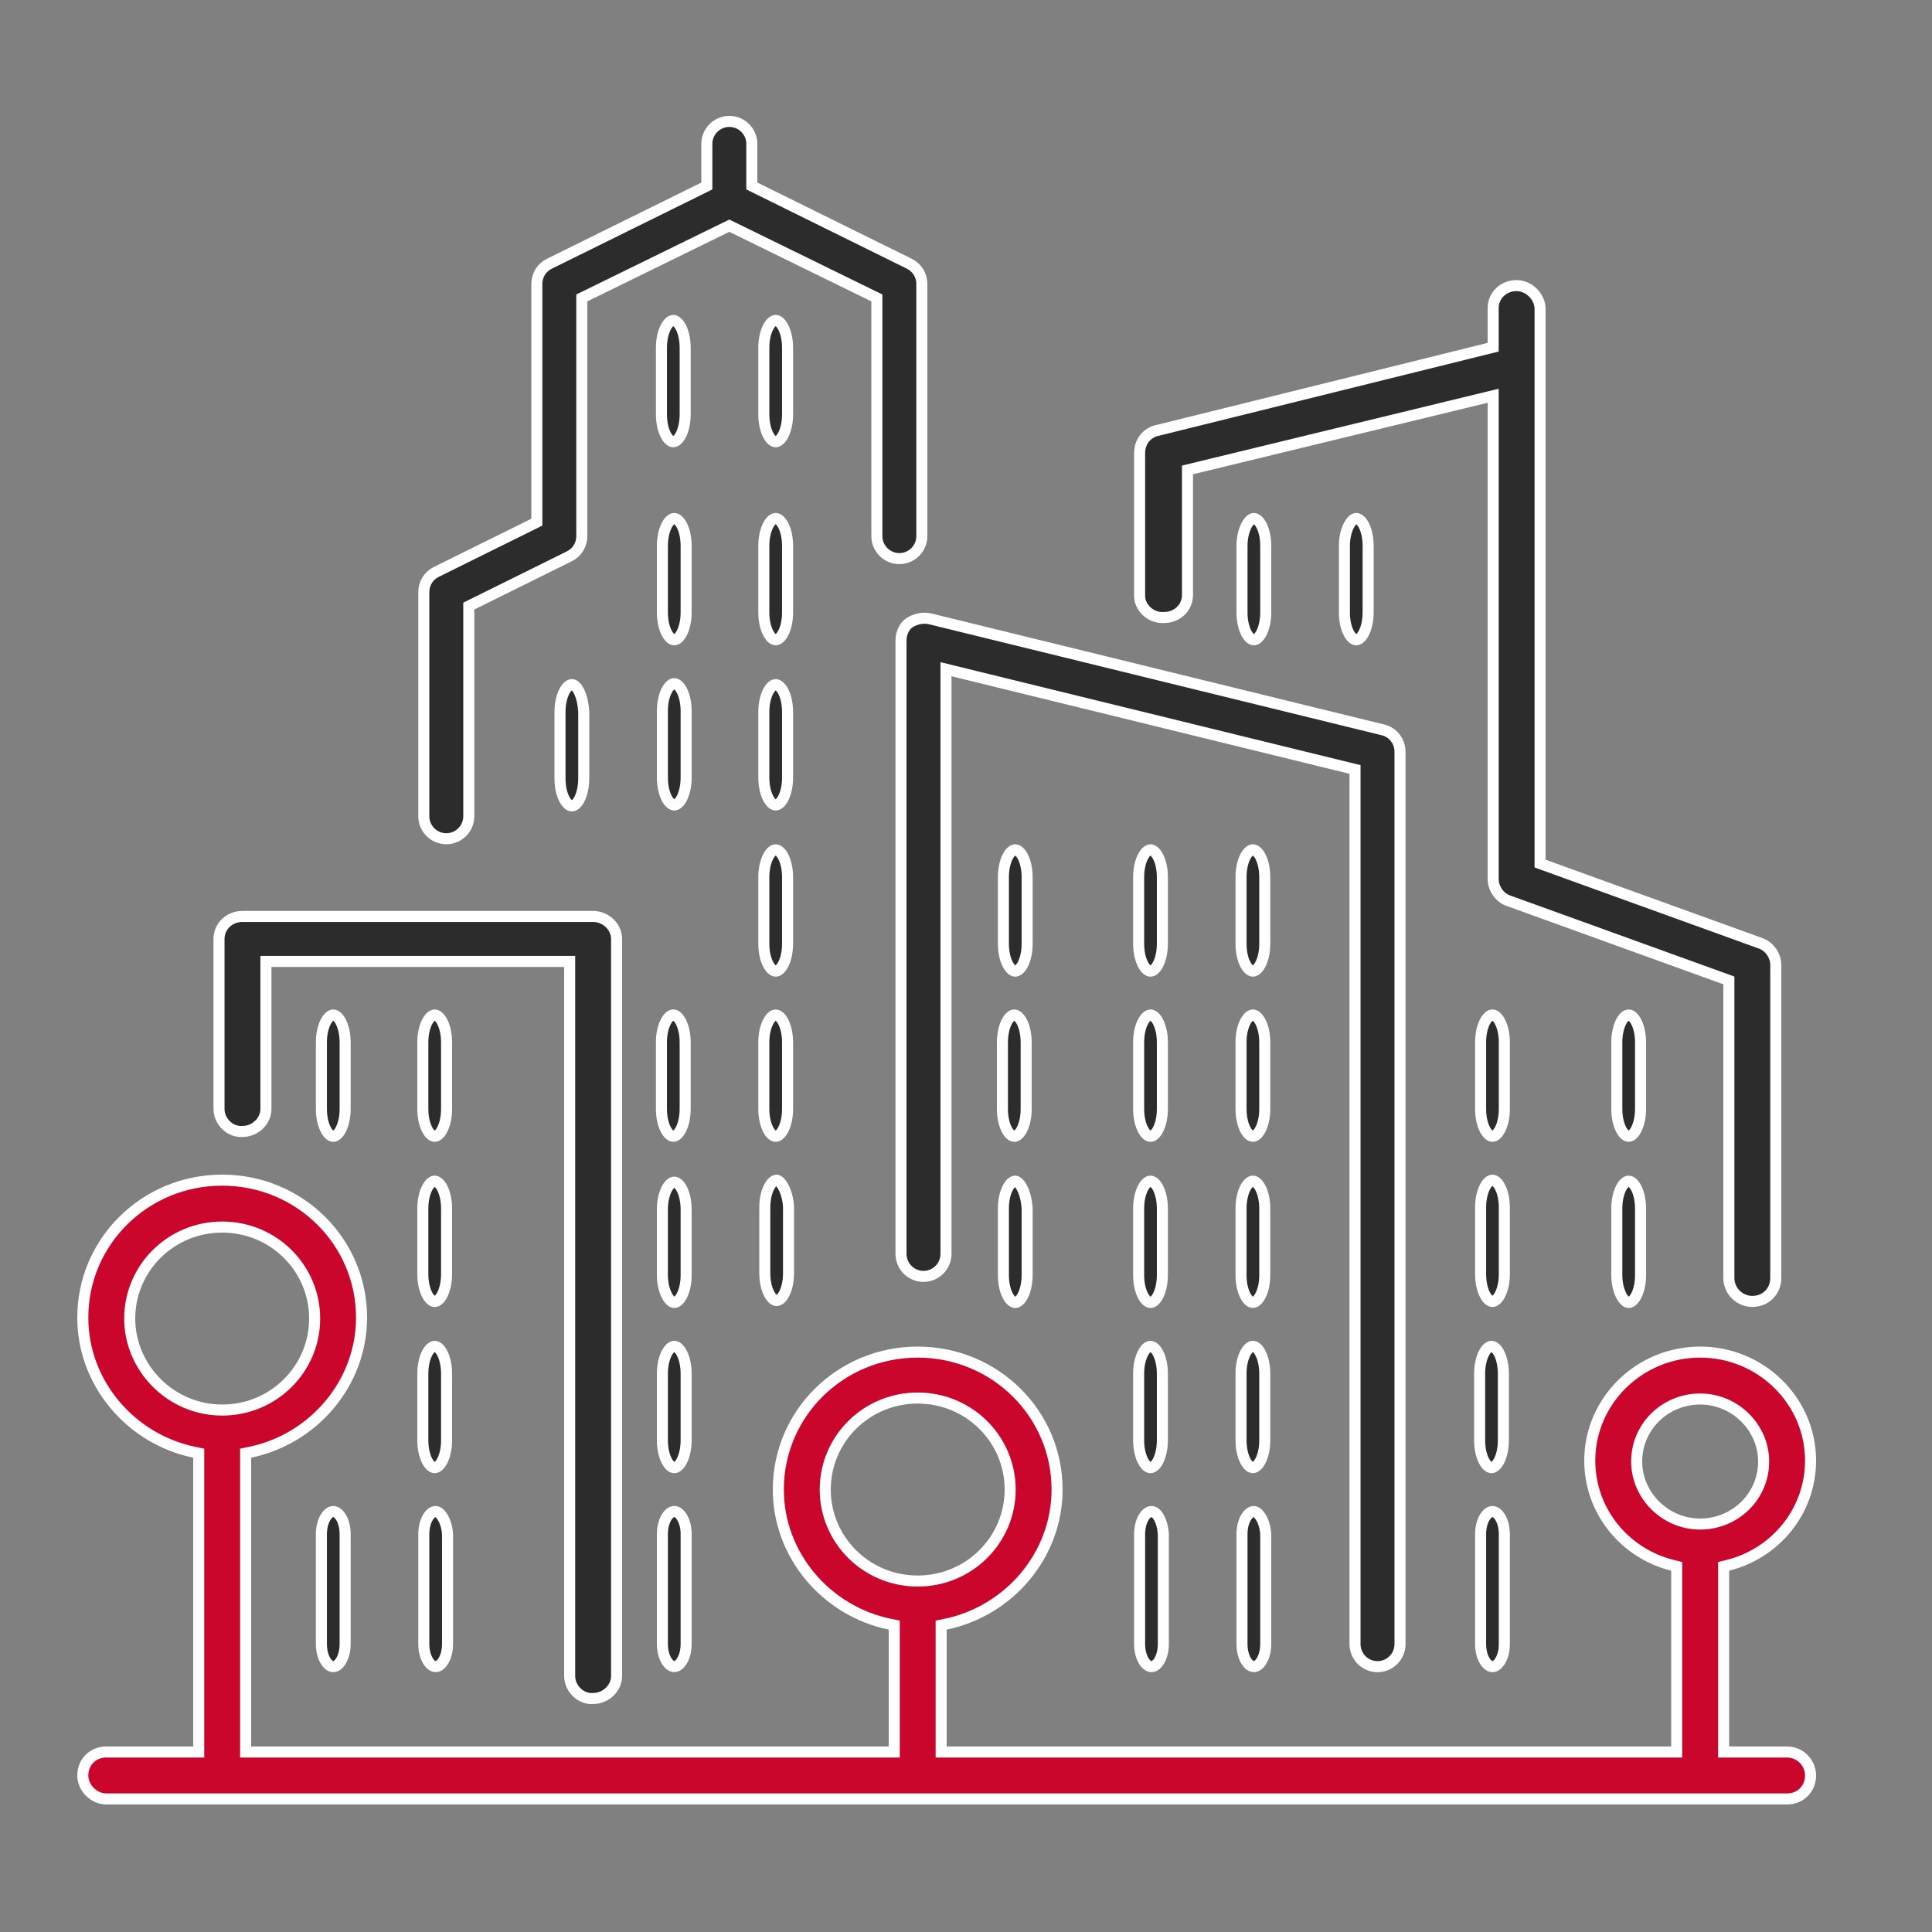
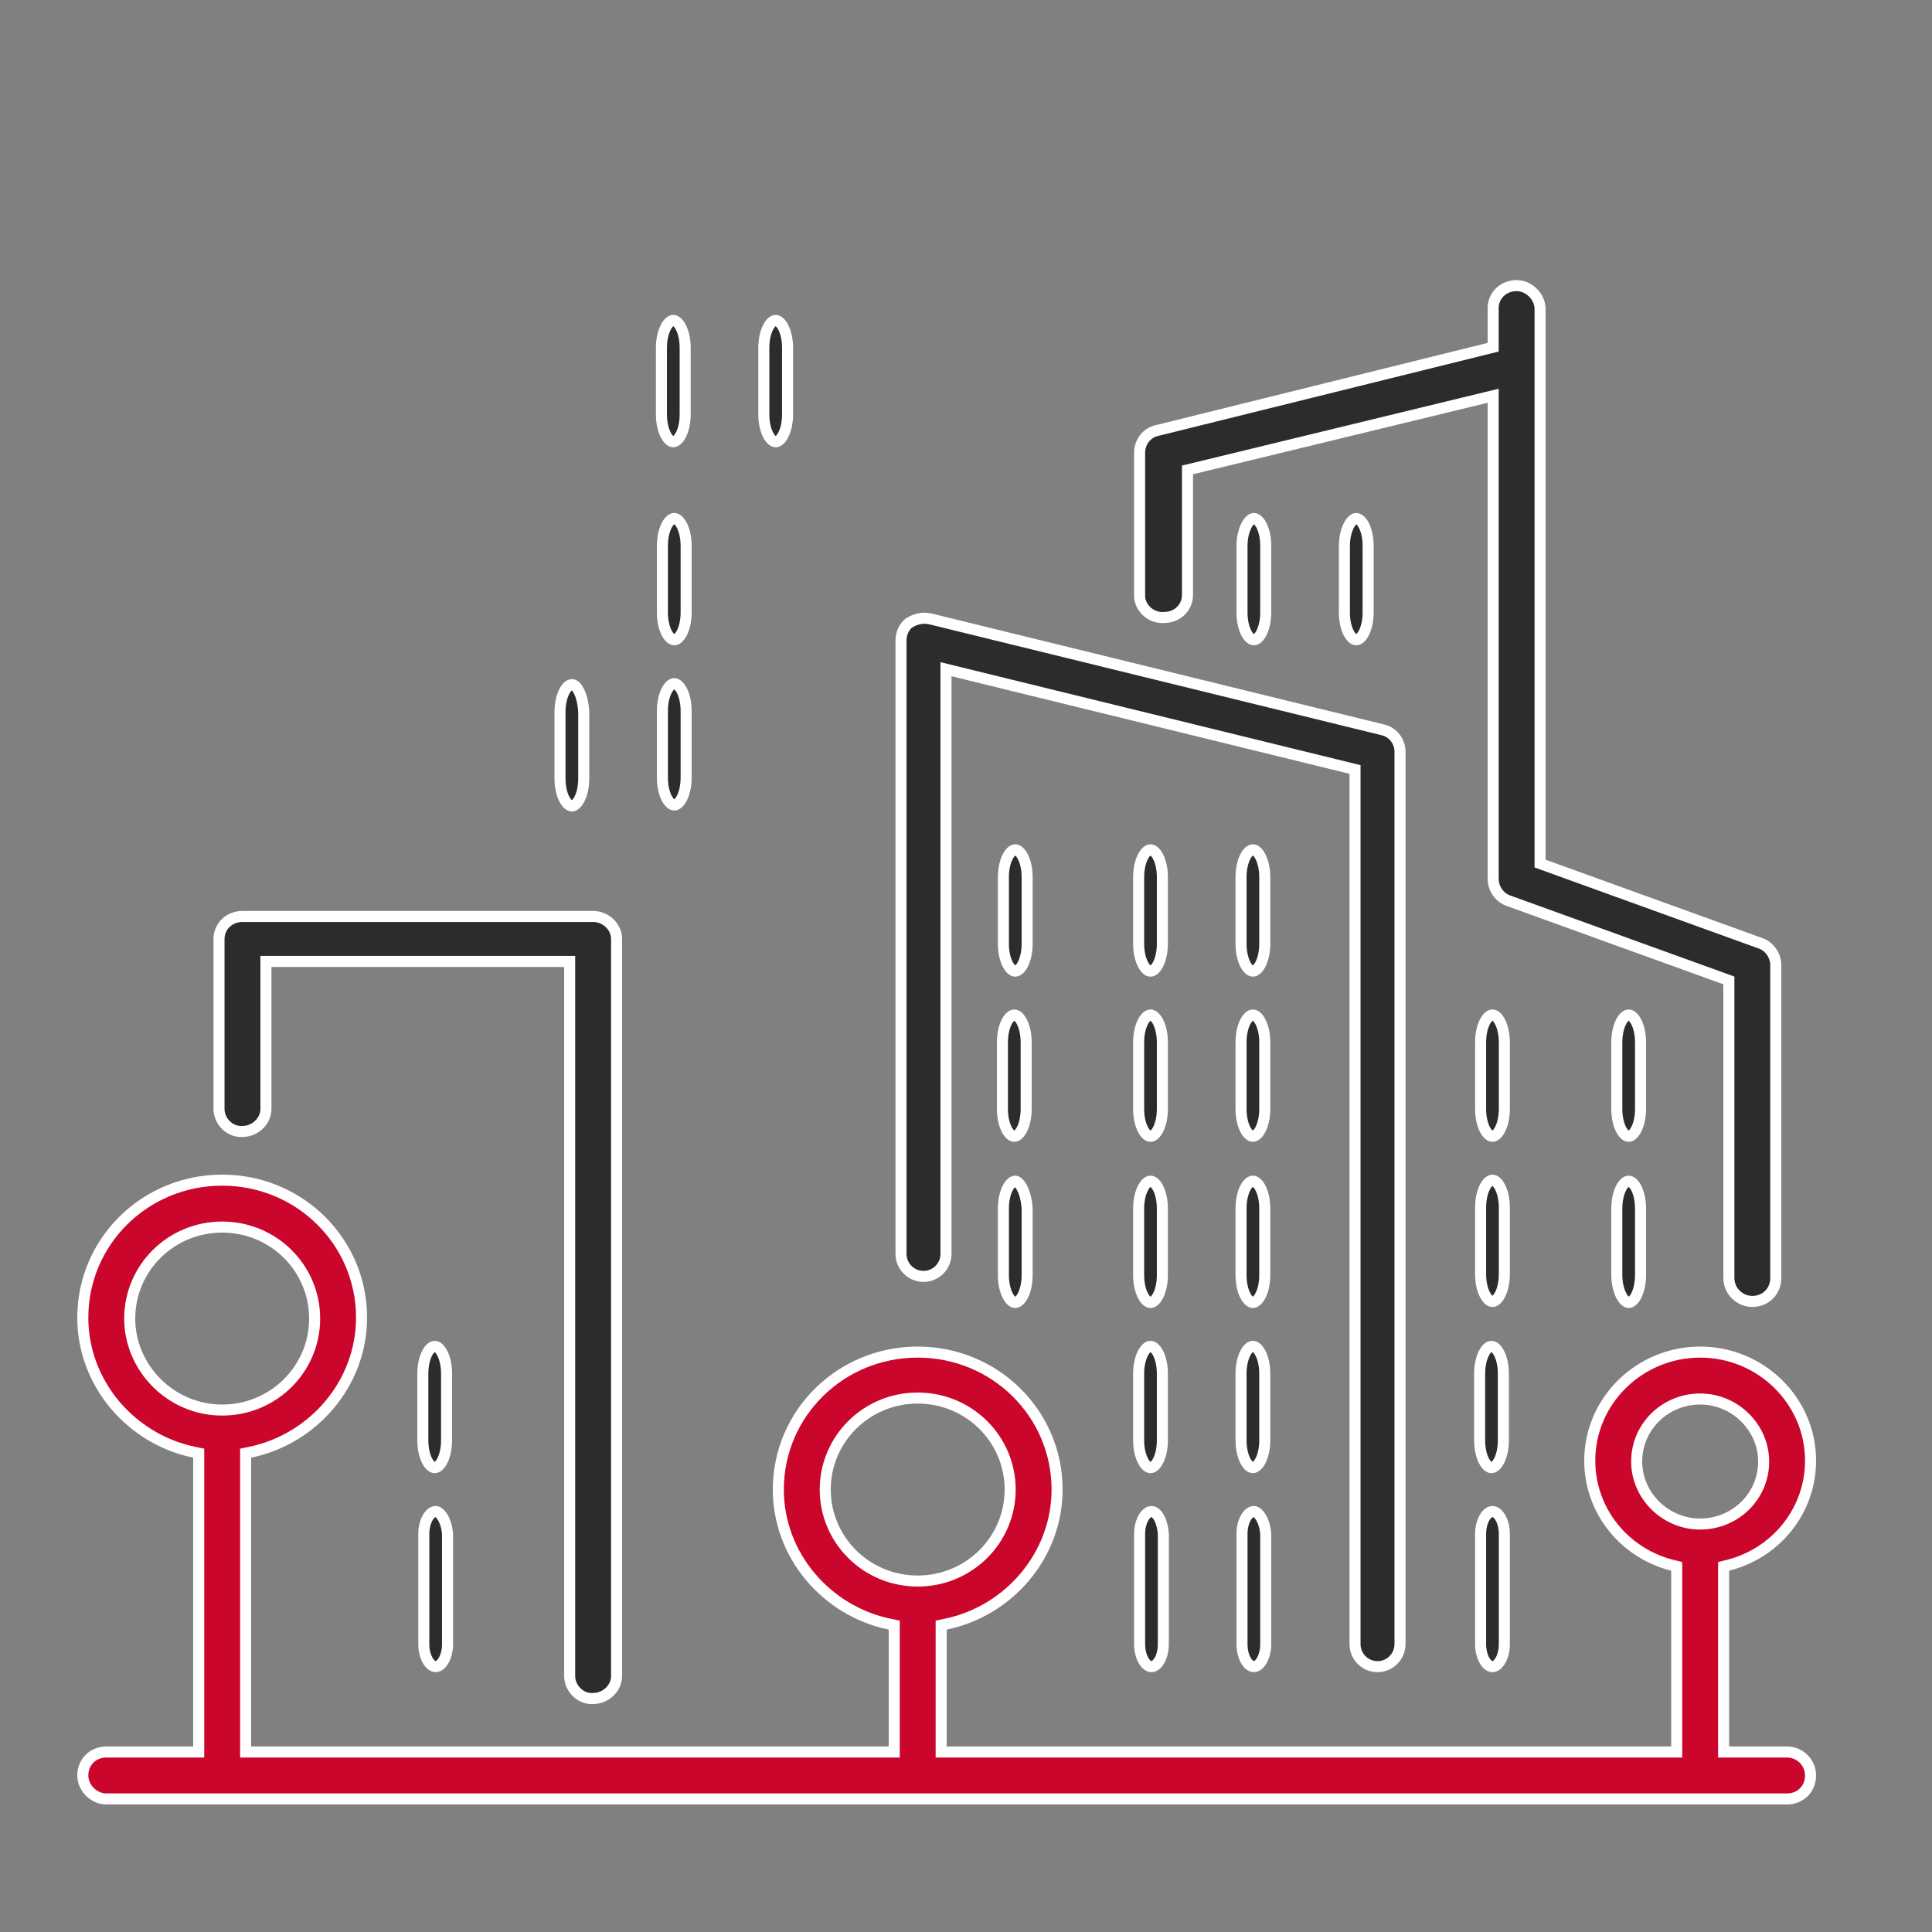
<svg xmlns="http://www.w3.org/2000/svg" width="70" height="70" viewBox="0 0 70 70" fill="none">
  <rect x="0" y="0" width="70" height="70" fill="#808080" stroke="none" />
  <path d="M41.685 42.796C41.751 42.796 41.855 42.848 41.955 43.035C42.05 43.215 42.115 43.479 42.115 43.786V46.201C42.115 46.508 42.05 46.772 41.955 46.952C41.855 47.139 41.751 47.191 41.685 47.191C41.619 47.191 41.515 47.139 41.416 46.952C41.32 46.772 41.255 46.508 41.255 46.201V43.786C41.255 43.479 41.32 43.215 41.416 43.035C41.515 42.848 41.619 42.796 41.685 42.796ZM41.29 55.581C41.29 55.332 41.353 55.116 41.444 54.969C41.537 54.819 41.639 54.766 41.72 54.766C41.797 54.766 41.891 54.815 41.981 54.966C42.07 55.114 42.133 55.333 42.15 55.587V59.571C42.15 59.82 42.087 60.036 41.996 60.183C41.904 60.333 41.801 60.386 41.72 60.386C41.639 60.386 41.537 60.333 41.444 60.183C41.353 60.036 41.29 59.82 41.29 59.571V55.581ZM41.685 36.776C41.751 36.776 41.855 36.828 41.955 37.015C42.05 37.195 42.115 37.459 42.115 37.766V40.181C42.115 40.488 42.05 40.752 41.955 40.932C41.855 41.119 41.751 41.171 41.685 41.171C41.619 41.171 41.515 41.119 41.416 40.932C41.32 40.752 41.255 40.488 41.255 40.181V37.766C41.255 37.459 41.32 37.195 41.416 37.015C41.515 36.828 41.619 36.776 41.685 36.776ZM41.685 48.781C41.751 48.781 41.855 48.833 41.955 49.02C42.05 49.2 42.115 49.464 42.115 49.771V52.186C42.115 52.493 42.05 52.757 41.955 52.937C41.855 53.124 41.751 53.176 41.685 53.176C41.619 53.176 41.515 53.124 41.416 52.937C41.32 52.757 41.255 52.493 41.255 52.186V49.771C41.255 49.464 41.32 49.2 41.416 49.02C41.515 48.833 41.619 48.781 41.685 48.781ZM37.215 34.196C37.215 34.503 37.15 34.767 37.055 34.947C36.955 35.134 36.851 35.186 36.785 35.186C36.719 35.186 36.615 35.134 36.516 34.947C36.42 34.767 36.355 34.503 36.355 34.196V31.781C36.355 31.474 36.42 31.21 36.516 31.03C36.615 30.843 36.719 30.791 36.785 30.791C36.851 30.791 36.955 30.843 37.055 31.03C37.15 31.21 37.215 31.474 37.215 31.781V34.196ZM41.685 30.791C41.751 30.791 41.855 30.843 41.955 31.03C42.05 31.21 42.115 31.474 42.115 31.781V34.196C42.115 34.503 42.05 34.767 41.955 34.947C41.855 35.134 41.751 35.186 41.685 35.186C41.619 35.186 41.515 35.134 41.416 34.947C41.32 34.767 41.255 34.503 41.255 34.196V31.781C41.255 31.474 41.32 31.21 41.416 31.03C41.515 30.843 41.619 30.791 41.685 30.791ZM45 22.191V19.776C45 19.488 45.065 19.223 45.161 19.037C45.264 18.84 45.369 18.786 45.43 18.786C45.496 18.786 45.6 18.838 45.7 19.025C45.795 19.205 45.86 19.469 45.86 19.776V22.191C45.86 22.498 45.795 22.762 45.7 22.942C45.6 23.129 45.496 23.181 45.43 23.181C45.364 23.181 45.26 23.129 45.16 22.942C45.065 22.762 45 22.498 45 22.191ZM36.75 36.776C36.816 36.776 36.92 36.828 37.02 37.015C37.115 37.195 37.18 37.459 37.18 37.766V40.181C37.18 40.488 37.115 40.752 37.02 40.932C36.92 41.119 36.816 41.171 36.75 41.171C36.684 41.171 36.58 41.119 36.48 40.932C36.385 40.752 36.32 40.488 36.32 40.181V37.766C36.32 37.459 36.385 37.195 36.48 37.015C36.58 36.828 36.684 36.776 36.75 36.776ZM48.71 22.191V19.776C48.71 19.488 48.775 19.223 48.871 19.037C48.974 18.84 49.079 18.786 49.14 18.786C49.206 18.786 49.31 18.838 49.41 19.025C49.505 19.205 49.57 19.469 49.57 19.776V22.191C49.57 22.498 49.505 22.762 49.41 22.942C49.31 23.129 49.206 23.181 49.14 23.181C49.074 23.181 48.97 23.129 48.87 22.942C48.775 22.762 48.71 22.498 48.71 22.191ZM36.355 43.786C36.355 43.479 36.42 43.215 36.516 43.035C36.615 42.848 36.719 42.796 36.785 42.796C36.827 42.796 36.924 42.838 37.028 43.035C37.125 43.218 37.198 43.484 37.215 43.791V46.201C37.215 46.508 37.15 46.772 37.055 46.952C36.955 47.139 36.851 47.191 36.785 47.191C36.719 47.191 36.615 47.139 36.516 46.952C36.42 46.772 36.355 46.508 36.355 46.201V43.786ZM54.04 48.781C54.106 48.781 54.21 48.833 54.31 49.02C54.405 49.2 54.47 49.464 54.47 49.771V52.186C54.47 52.493 54.405 52.757 54.31 52.937C54.21 53.124 54.106 53.176 54.04 53.176C53.974 53.176 53.87 53.124 53.77 52.937C53.675 52.757 53.61 52.493 53.61 52.186V49.771C53.61 49.464 53.675 49.2 53.77 49.02C53.87 48.833 53.974 48.781 54.04 48.781ZM54.505 59.571C54.505 59.82 54.443 60.036 54.351 60.183C54.258 60.333 54.156 60.386 54.075 60.386C53.995 60.386 53.892 60.333 53.799 60.183C53.708 60.036 53.645 59.82 53.645 59.571V55.581C53.645 55.332 53.708 55.116 53.799 54.969C53.892 54.819 53.995 54.766 54.075 54.766C54.156 54.766 54.258 54.819 54.351 54.969C54.443 55.116 54.505 55.332 54.505 55.581V59.571ZM59.44 46.201C59.44 46.508 59.375 46.772 59.28 46.952C59.18 47.139 59.076 47.191 59.01 47.191C58.949 47.191 58.844 47.137 58.741 46.94C58.645 46.754 58.58 46.489 58.58 46.201V43.786C58.58 43.479 58.645 43.215 58.74 43.035C58.84 42.848 58.944 42.796 59.01 42.796C59.076 42.796 59.18 42.848 59.28 43.035C59.375 43.215 59.44 43.479 59.44 43.786V46.201Z" fill="#2C2C2C" stroke="white" stroke-width="0.4" />
  <path d="M42.175 22.373V22.373L42.163 22.374C41.681 22.402 41.29 22.001 41.29 21.593V16.413C41.29 16.012 41.545 15.678 41.937 15.594L41.937 15.594L41.943 15.593L53.948 12.618L54.1 12.58V12.423V11.163C54.1 10.718 54.461 10.348 54.95 10.348C55.399 10.348 55.8 10.749 55.8 11.198V31.148V31.289L55.932 31.337L63.772 34.172L63.772 34.172L63.777 34.173C64.111 34.285 64.34 34.625 64.34 34.963V46.303C64.34 46.788 63.974 47.153 63.49 47.153C63.036 47.153 62.64 46.784 62.64 46.303V35.663V35.523L62.508 35.475L54.668 32.64L54.668 32.64L54.663 32.639C54.329 32.527 54.1 32.187 54.1 31.848V14.593V14.339L53.853 14.399L43.178 16.989L43.025 17.026V17.183V21.558C43.025 22.004 42.664 22.373 42.175 22.373Z" fill="#2C2C2C" stroke="white" stroke-width="0.4" />
  <path d="M59.44 40.18C59.44 40.487 59.375 40.751 59.279 40.931C59.18 41.118 59.075 41.17 59.01 41.17C58.944 41.17 58.84 41.118 58.74 40.931C58.645 40.751 58.58 40.487 58.58 40.18V37.765C58.58 37.458 58.645 37.194 58.74 37.014C58.84 36.827 58.944 36.775 59.01 36.775C59.075 36.775 59.18 36.827 59.279 37.014C59.375 37.194 59.44 37.458 59.44 37.765V40.18ZM54.505 40.18C54.505 40.487 54.44 40.751 54.344 40.931C54.245 41.118 54.14 41.17 54.075 41.17C54.009 41.17 53.905 41.118 53.805 40.931C53.71 40.751 53.645 40.487 53.645 40.18V37.765C53.645 37.458 53.71 37.194 53.805 37.014C53.905 36.827 54.009 36.775 54.075 36.775C54.14 36.775 54.245 36.827 54.344 37.014C54.44 37.194 54.505 37.458 54.505 37.765V40.18ZM54.075 47.155C54.009 47.155 53.905 47.103 53.805 46.916C53.71 46.736 53.645 46.472 53.645 46.165V43.75C53.645 43.443 53.71 43.179 53.805 42.999C53.905 42.812 54.009 42.76 54.075 42.76C54.14 42.76 54.245 42.812 54.344 42.999C54.44 43.179 54.505 43.443 54.505 43.75V46.165C54.505 46.472 54.44 46.736 54.344 46.916C54.245 47.103 54.14 47.155 54.075 47.155ZM45.395 30.79C45.46 30.79 45.565 30.842 45.664 31.029C45.76 31.209 45.825 31.473 45.825 31.78V34.195C45.825 34.502 45.76 34.766 45.664 34.946C45.565 35.133 45.46 35.185 45.395 35.185C45.329 35.185 45.225 35.133 45.125 34.946C45.03 34.766 44.965 34.502 44.965 34.195V31.78C44.965 31.473 45.03 31.209 45.125 31.029C45.225 30.842 45.329 30.79 45.395 30.79ZM45.395 36.775C45.46 36.775 45.565 36.827 45.664 37.014C45.76 37.194 45.825 37.458 45.825 37.765V40.18C45.825 40.487 45.76 40.751 45.664 40.931C45.565 41.118 45.46 41.17 45.395 41.17C45.329 41.17 45.225 41.118 45.125 40.931C45.03 40.751 44.965 40.487 44.965 40.18V37.765C44.965 37.458 45.03 37.194 45.125 37.014C45.225 36.827 45.329 36.775 45.395 36.775ZM45.395 48.78C45.46 48.78 45.565 48.832 45.664 49.019C45.76 49.199 45.825 49.463 45.825 49.77V52.185C45.825 52.492 45.76 52.756 45.664 52.935C45.565 53.123 45.46 53.175 45.395 53.175C45.329 53.175 45.225 53.123 45.125 52.935C45.03 52.756 44.965 52.492 44.965 52.185V49.77C44.965 49.463 45.03 49.199 45.125 49.019C45.225 48.832 45.329 48.78 45.395 48.78ZM45 55.58C45 55.331 45.062 55.115 45.153 54.968C45.246 54.818 45.349 54.765 45.43 54.765C45.486 54.765 45.581 54.809 45.68 54.968C45.773 55.118 45.843 55.336 45.86 55.586V59.57C45.86 59.819 45.797 60.035 45.706 60.182C45.613 60.332 45.51 60.385 45.43 60.385C45.349 60.385 45.246 60.332 45.153 60.182C45.062 60.035 45 59.819 45 59.57V55.58ZM45.395 42.795C45.46 42.795 45.565 42.847 45.664 43.034C45.76 43.214 45.825 43.478 45.825 43.785V46.2C45.825 46.507 45.76 46.771 45.664 46.95C45.565 47.138 45.46 47.19 45.395 47.19C45.329 47.19 45.225 47.138 45.125 46.95C45.03 46.771 44.965 46.507 44.965 46.2V43.785C44.965 43.478 45.03 43.214 45.125 43.034C45.225 42.847 45.329 42.795 45.395 42.795Z" fill="#2C2C2C" stroke="white" stroke-width="0.4" />
  <path d="M34.523 24.307L34.275 24.246V24.501V45.431C34.275 45.88 33.91 46.246 33.46 46.246C33.011 46.246 32.645 45.88 32.645 45.431V23.206C32.645 22.946 32.761 22.699 32.941 22.567C33.182 22.419 33.441 22.365 33.695 22.421C33.695 22.421 33.696 22.421 33.697 22.421L50.108 26.445L50.11 26.446C50.47 26.529 50.725 26.865 50.725 27.231V59.571C50.725 60.02 50.36 60.386 49.91 60.386C49.461 60.386 49.095 60.02 49.095 59.571V28.036V27.879L48.943 27.842L34.523 24.307ZM24.43 29.166C24.364 29.166 24.26 29.114 24.16 28.927C24.065 28.747 24 28.483 24 28.176V25.761C24 25.454 24.065 25.19 24.16 25.01C24.26 24.823 24.364 24.771 24.43 24.771C24.496 24.771 24.6 24.823 24.7 25.01C24.795 25.19 24.86 25.454 24.86 25.761V28.176C24.86 28.483 24.795 28.747 24.7 28.927C24.6 29.114 24.496 29.166 24.43 29.166ZM24.86 22.191C24.86 22.498 24.795 22.762 24.7 22.942C24.6 23.129 24.496 23.181 24.43 23.181C24.364 23.181 24.26 23.129 24.16 22.942C24.065 22.762 24 22.498 24 22.191V19.776C24 19.469 24.065 19.205 24.16 19.025C24.26 18.838 24.364 18.786 24.43 18.786C24.496 18.786 24.6 18.838 24.7 19.025C24.795 19.205 24.86 19.469 24.86 19.776V22.191ZM15.75 48.781C15.816 48.781 15.92 48.833 16.02 49.02C16.115 49.2 16.18 49.464 16.18 49.771V52.186C16.18 52.493 16.115 52.757 16.02 52.937C15.92 53.124 15.816 53.176 15.75 53.176C15.684 53.176 15.58 53.124 15.48 52.937C15.385 52.757 15.32 52.493 15.32 52.186V49.771C15.32 49.464 15.385 49.2 15.48 49.02C15.58 48.833 15.684 48.781 15.75 48.781Z" fill="#2C2C2C" stroke="white" stroke-width="0.4" />
  <path d="M8.785 40.995V40.995L8.773 40.995C8.336 41.023 7.935 40.633 7.935 40.18V34.02C7.935 33.575 8.296 33.205 8.785 33.205H21.49C21.949 33.205 22.34 33.579 22.34 34.02V60.725C22.34 61.166 21.949 61.54 21.49 61.54V61.54L21.478 61.541C21.041 61.568 20.64 61.178 20.64 60.725V35.035V34.835H20.44H9.835H9.635V35.035V40.18C9.635 40.621 9.244 40.995 8.785 40.995ZM20.29 25.795C20.29 25.488 20.355 25.224 20.451 25.044C20.55 24.857 20.655 24.805 20.72 24.805C20.782 24.805 20.878 24.852 20.975 25.042C21.068 25.223 21.133 25.489 21.15 25.8V28.21C21.15 28.517 21.085 28.781 20.99 28.961C20.89 29.148 20.786 29.2 20.72 29.2C20.655 29.2 20.55 29.148 20.451 28.961C20.355 28.781 20.29 28.517 20.29 28.21V25.795ZM24.395 11.61C24.461 11.61 24.565 11.662 24.665 11.85C24.76 12.029 24.825 12.293 24.825 12.6V15.015C24.825 15.322 24.76 15.586 24.665 15.766C24.565 15.953 24.461 16.005 24.395 16.005C24.33 16.005 24.225 15.953 24.126 15.766C24.03 15.586 23.965 15.322 23.965 15.015V12.6C23.965 12.293 24.03 12.029 24.126 11.85C24.225 11.662 24.33 11.61 24.395 11.61ZM15.355 55.58C15.355 55.331 15.418 55.115 15.509 54.968C15.602 54.818 15.705 54.765 15.785 54.765C15.841 54.765 15.937 54.809 16.035 54.968C16.128 55.118 16.199 55.337 16.215 55.587V59.57C16.215 59.819 16.153 60.035 16.061 60.182C15.969 60.332 15.866 60.385 15.785 60.385C15.705 60.385 15.602 60.332 15.509 60.182C15.418 60.035 15.355 59.819 15.355 59.57V55.58Z" fill="#2C2C2C" stroke="white" stroke-width="0.4" />
  <path d="M62.45 63.279V63.479H62.65H64.75C65.23 63.479 65.6 63.875 65.6 64.329C65.6 64.813 65.234 65.179 64.75 65.179H3.85C3.4 65.179 3 64.778 3 64.329C3 63.844 3.365 63.479 3.85 63.479H7H7.2V63.279V52.814V52.651L7.04 52.618C4.748 52.146 3 50.124 3 47.739C3 44.982 5.253 42.759 8.05 42.759C10.847 42.759 13.1 44.982 13.1 47.739C13.1 50.124 11.351 52.146 9.059 52.618L8.9 52.651V52.814V63.279V63.479H9.1H32.2H32.4V63.279V59.044V58.881L32.24 58.848C29.948 58.376 28.2 56.354 28.2 53.969C28.2 51.212 30.453 48.989 33.25 48.989C36.047 48.989 38.3 51.212 38.3 53.969C38.3 56.354 36.551 58.376 34.26 58.848L34.1 58.881V59.044V63.279V63.479H34.3H60.55H60.75V63.279V56.909V56.752L60.598 56.715C58.863 56.281 57.6 54.748 57.6 52.919C57.6 50.757 59.397 48.989 61.6 48.989C63.803 48.989 65.6 50.757 65.6 52.919C65.6 54.748 64.336 56.281 62.601 56.715L62.45 56.752V56.909V63.279ZM8.05 44.459C6.191 44.459 4.7 45.947 4.7 47.774C4.7 49.564 6.189 51.089 8.05 51.089C9.909 51.089 11.4 49.6 11.4 47.774C11.4 45.947 9.909 44.459 8.05 44.459ZM33.25 50.654C31.391 50.654 29.9 52.142 29.9 53.969C29.9 55.795 31.391 57.284 33.25 57.284C35.109 57.284 36.6 55.795 36.6 53.969C36.6 52.142 35.109 50.654 33.25 50.654ZM61.6 50.689C60.339 50.689 59.3 51.684 59.3 52.954C59.3 54.186 60.337 55.219 61.6 55.219C62.861 55.219 63.9 54.223 63.9 52.954C63.9 51.721 62.863 50.689 61.6 50.689Z" fill="#CA062C" stroke="white" stroke-width="0.4" />
-   <path d="M11.645 59.571V55.581C11.645 55.332 11.708 55.116 11.799 54.969C11.892 54.819 11.995 54.766 12.075 54.766C12.156 54.766 12.259 54.819 12.351 54.969C12.443 55.116 12.505 55.332 12.505 55.581V59.571C12.505 59.82 12.443 60.036 12.351 60.183C12.259 60.333 12.156 60.386 12.075 60.386C11.995 60.386 11.892 60.333 11.799 60.183C11.708 60.036 11.645 59.82 11.645 59.571ZM15.75 36.776C15.816 36.776 15.92 36.828 16.02 37.015C16.115 37.195 16.18 37.459 16.18 37.766V40.181C16.18 40.488 16.115 40.752 16.02 40.932C15.92 41.119 15.816 41.171 15.75 41.171C15.685 41.171 15.58 41.119 15.481 40.932C15.385 40.752 15.32 40.488 15.32 40.181V37.766C15.32 37.459 15.385 37.195 15.481 37.015C15.58 36.828 15.685 36.776 15.75 36.776ZM15.75 42.796C15.816 42.796 15.92 42.848 16.02 43.035C16.115 43.215 16.18 43.479 16.18 43.786V46.166C16.18 46.473 16.115 46.737 16.02 46.917C15.92 47.104 15.816 47.156 15.75 47.156C15.685 47.156 15.58 47.104 15.481 46.917C15.385 46.737 15.32 46.473 15.32 46.166V43.786C15.32 43.479 15.385 43.215 15.481 43.035C15.58 42.848 15.685 42.796 15.75 42.796ZM11.645 40.181V37.766C11.645 37.459 11.71 37.195 11.806 37.015C11.905 36.828 12.01 36.776 12.075 36.776C12.141 36.776 12.245 36.828 12.345 37.015C12.44 37.195 12.505 37.459 12.505 37.766V40.181C12.505 40.488 12.44 40.752 12.345 40.932C12.245 41.119 12.141 41.171 12.075 41.171C12.01 41.171 11.905 41.119 11.806 40.932C11.71 40.752 11.645 40.488 11.645 40.181ZM24.86 46.201C24.86 46.508 24.795 46.772 24.7 46.952C24.6 47.139 24.496 47.191 24.43 47.191C24.37 47.191 24.264 47.137 24.162 46.94C24.065 46.754 24 46.489 24 46.201V43.821C24 43.514 24.065 43.25 24.161 43.07C24.26 42.883 24.365 42.831 24.43 42.831C24.496 42.831 24.6 42.883 24.7 43.07C24.795 43.25 24.86 43.514 24.86 43.821V46.201ZM28.105 30.791C28.171 30.791 28.275 30.843 28.375 31.03C28.47 31.21 28.535 31.474 28.535 31.781V34.196C28.535 34.503 28.47 34.767 28.375 34.947C28.275 35.134 28.171 35.186 28.105 35.186C28.04 35.186 27.935 35.134 27.836 34.947C27.74 34.767 27.675 34.503 27.675 34.196V31.781C27.675 31.474 27.74 31.21 27.836 31.03C27.935 30.843 28.04 30.791 28.105 30.791ZM28.105 24.806C28.171 24.806 28.275 24.858 28.375 25.045C28.47 25.225 28.535 25.489 28.535 25.796V28.176C28.535 28.483 28.47 28.747 28.375 28.927C28.275 29.114 28.171 29.166 28.105 29.166C28.04 29.166 27.935 29.114 27.836 28.927C27.74 28.747 27.675 28.483 27.675 28.176V25.796C27.675 25.489 27.74 25.225 27.836 25.045C27.935 24.858 28.04 24.806 28.105 24.806ZM28.105 36.776C28.171 36.776 28.275 36.828 28.375 37.015C28.47 37.195 28.535 37.459 28.535 37.766V40.181C28.535 40.488 28.47 40.752 28.375 40.932C28.275 41.119 28.171 41.171 28.105 41.171C28.04 41.171 27.935 41.119 27.836 40.932C27.74 40.752 27.675 40.488 27.675 40.181V37.766C27.675 37.459 27.74 37.195 27.836 37.015C27.935 36.828 28.04 36.776 28.105 36.776ZM27.71 43.751C27.71 43.444 27.775 43.18 27.871 43C27.97 42.813 28.075 42.761 28.14 42.761C28.157 42.761 28.189 42.768 28.235 42.809C28.283 42.85 28.334 42.916 28.384 43.009C28.482 43.194 28.554 43.451 28.57 43.722V46.131C28.57 46.438 28.505 46.702 28.41 46.882C28.31 47.069 28.206 47.121 28.14 47.121C28.075 47.121 27.97 47.069 27.871 46.882C27.775 46.702 27.71 46.438 27.71 46.131V43.751ZM28.105 18.786C28.171 18.786 28.275 18.838 28.375 19.025C28.47 19.205 28.535 19.469 28.535 19.776V22.191C28.535 22.498 28.47 22.762 28.375 22.942C28.275 23.129 28.171 23.181 28.105 23.181C28.04 23.181 27.935 23.129 27.836 22.942C27.74 22.762 27.675 22.498 27.675 22.191V19.776C27.675 19.469 27.74 19.205 27.836 19.025C27.935 18.838 28.04 18.786 28.105 18.786ZM24.43 53.176C24.365 53.176 24.26 53.124 24.161 52.937C24.065 52.757 24 52.493 24 52.186V49.771C24 49.464 24.065 49.2 24.161 49.02C24.26 48.833 24.365 48.781 24.43 48.781C24.496 48.781 24.6 48.833 24.7 49.02C24.795 49.2 24.86 49.464 24.86 49.771V52.186C24.86 52.493 24.795 52.757 24.7 52.937C24.6 53.124 24.496 53.176 24.43 53.176Z" fill="#2C2C2C" stroke="white" stroke-width="0.4" />
-   <path d="M17.096 21.905L16.985 21.96V22.084V29.574C16.985 30.024 16.62 30.389 16.17 30.389C15.721 30.389 15.355 30.024 15.355 29.574V21.454C15.355 21.143 15.524 20.864 15.805 20.723C15.805 20.723 15.805 20.723 15.805 20.723L19.339 18.974L19.45 18.918V18.794V10.289C19.45 9.979 19.619 9.699 19.899 9.558C19.899 9.558 19.9 9.558 19.9 9.558L25.499 6.794L25.61 6.739V6.614V5.214C25.61 4.765 25.976 4.399 26.425 4.399C26.875 4.399 27.24 4.765 27.24 5.214V6.614V6.739L27.352 6.794L32.951 9.558C32.951 9.558 32.951 9.558 32.951 9.558C33.232 9.699 33.4 9.979 33.4 10.289V19.424C33.4 19.874 33.035 20.239 32.585 20.239C32.136 20.239 31.77 19.874 31.77 19.424V10.919V10.794L31.658 10.74L26.513 8.22L26.425 8.177L26.337 8.22L21.192 10.74L21.08 10.794V10.919V19.424C21.08 19.735 20.912 20.015 20.631 20.155C20.631 20.155 20.631 20.155 20.631 20.155L17.096 21.905ZM24.395 36.774C24.461 36.774 24.565 36.826 24.665 37.014C24.76 37.193 24.825 37.457 24.825 37.764V40.179C24.825 40.486 24.76 40.75 24.665 40.93C24.565 41.117 24.461 41.169 24.395 41.169C24.329 41.169 24.225 41.117 24.126 40.93C24.03 40.75 23.965 40.486 23.965 40.179V37.764C23.965 37.457 24.03 37.193 24.126 37.014C24.225 36.826 24.329 36.774 24.395 36.774ZM24.86 59.569C24.86 59.818 24.798 60.034 24.706 60.181C24.614 60.331 24.511 60.384 24.43 60.384C24.35 60.384 24.247 60.331 24.154 60.181C24.063 60.034 24 59.818 24 59.569V55.579C24 55.33 24.063 55.114 24.154 54.967C24.247 54.817 24.35 54.764 24.43 54.764C24.511 54.764 24.614 54.817 24.706 54.967C24.798 55.114 24.86 55.33 24.86 55.579V59.569Z" fill="#2C2C2C" stroke="white" stroke-width="0.4" />
  <path d="M28.105 11.61C28.17 11.61 28.275 11.662 28.374 11.85C28.47 12.029 28.535 12.293 28.535 12.6V15.015C28.535 15.322 28.47 15.586 28.374 15.766C28.275 15.953 28.17 16.005 28.105 16.005C28.039 16.005 27.934 15.953 27.835 15.766C27.74 15.586 27.675 15.322 27.675 15.015V12.6C27.675 12.293 27.74 12.029 27.835 11.85C27.934 11.662 28.039 11.61 28.105 11.61Z" fill="#2C2C2C" stroke="white" stroke-width="0.4" />
</svg>